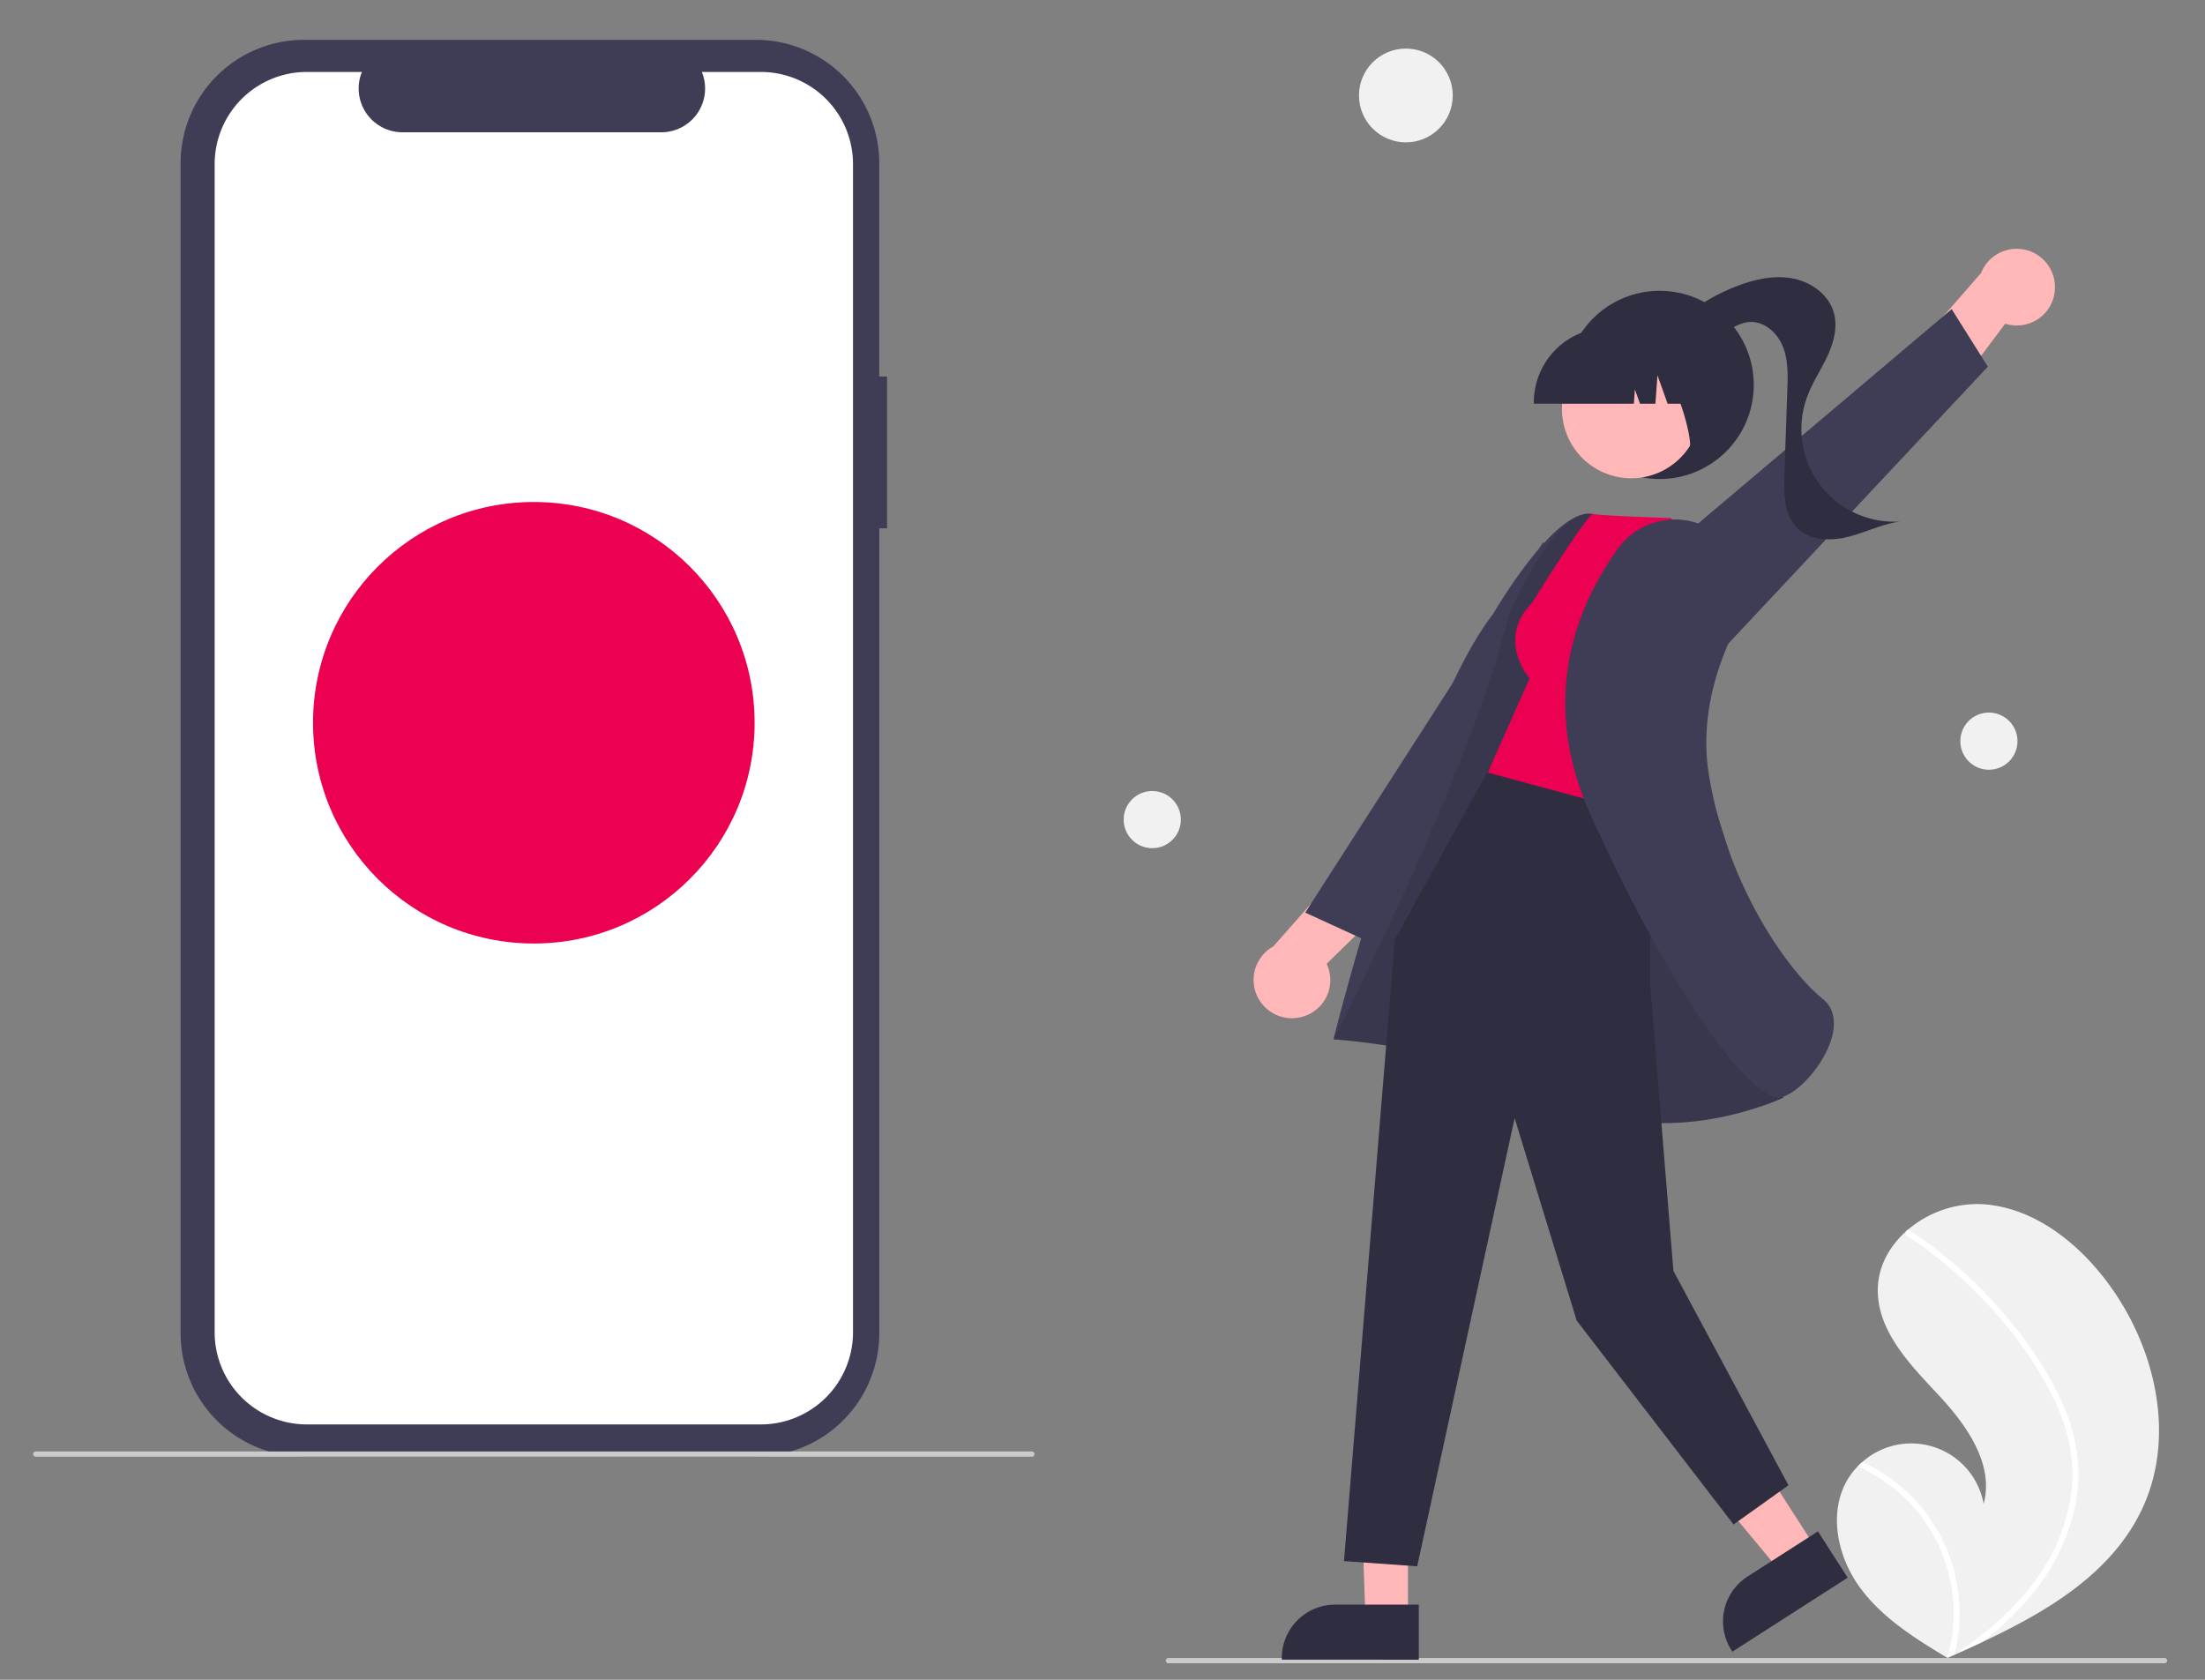
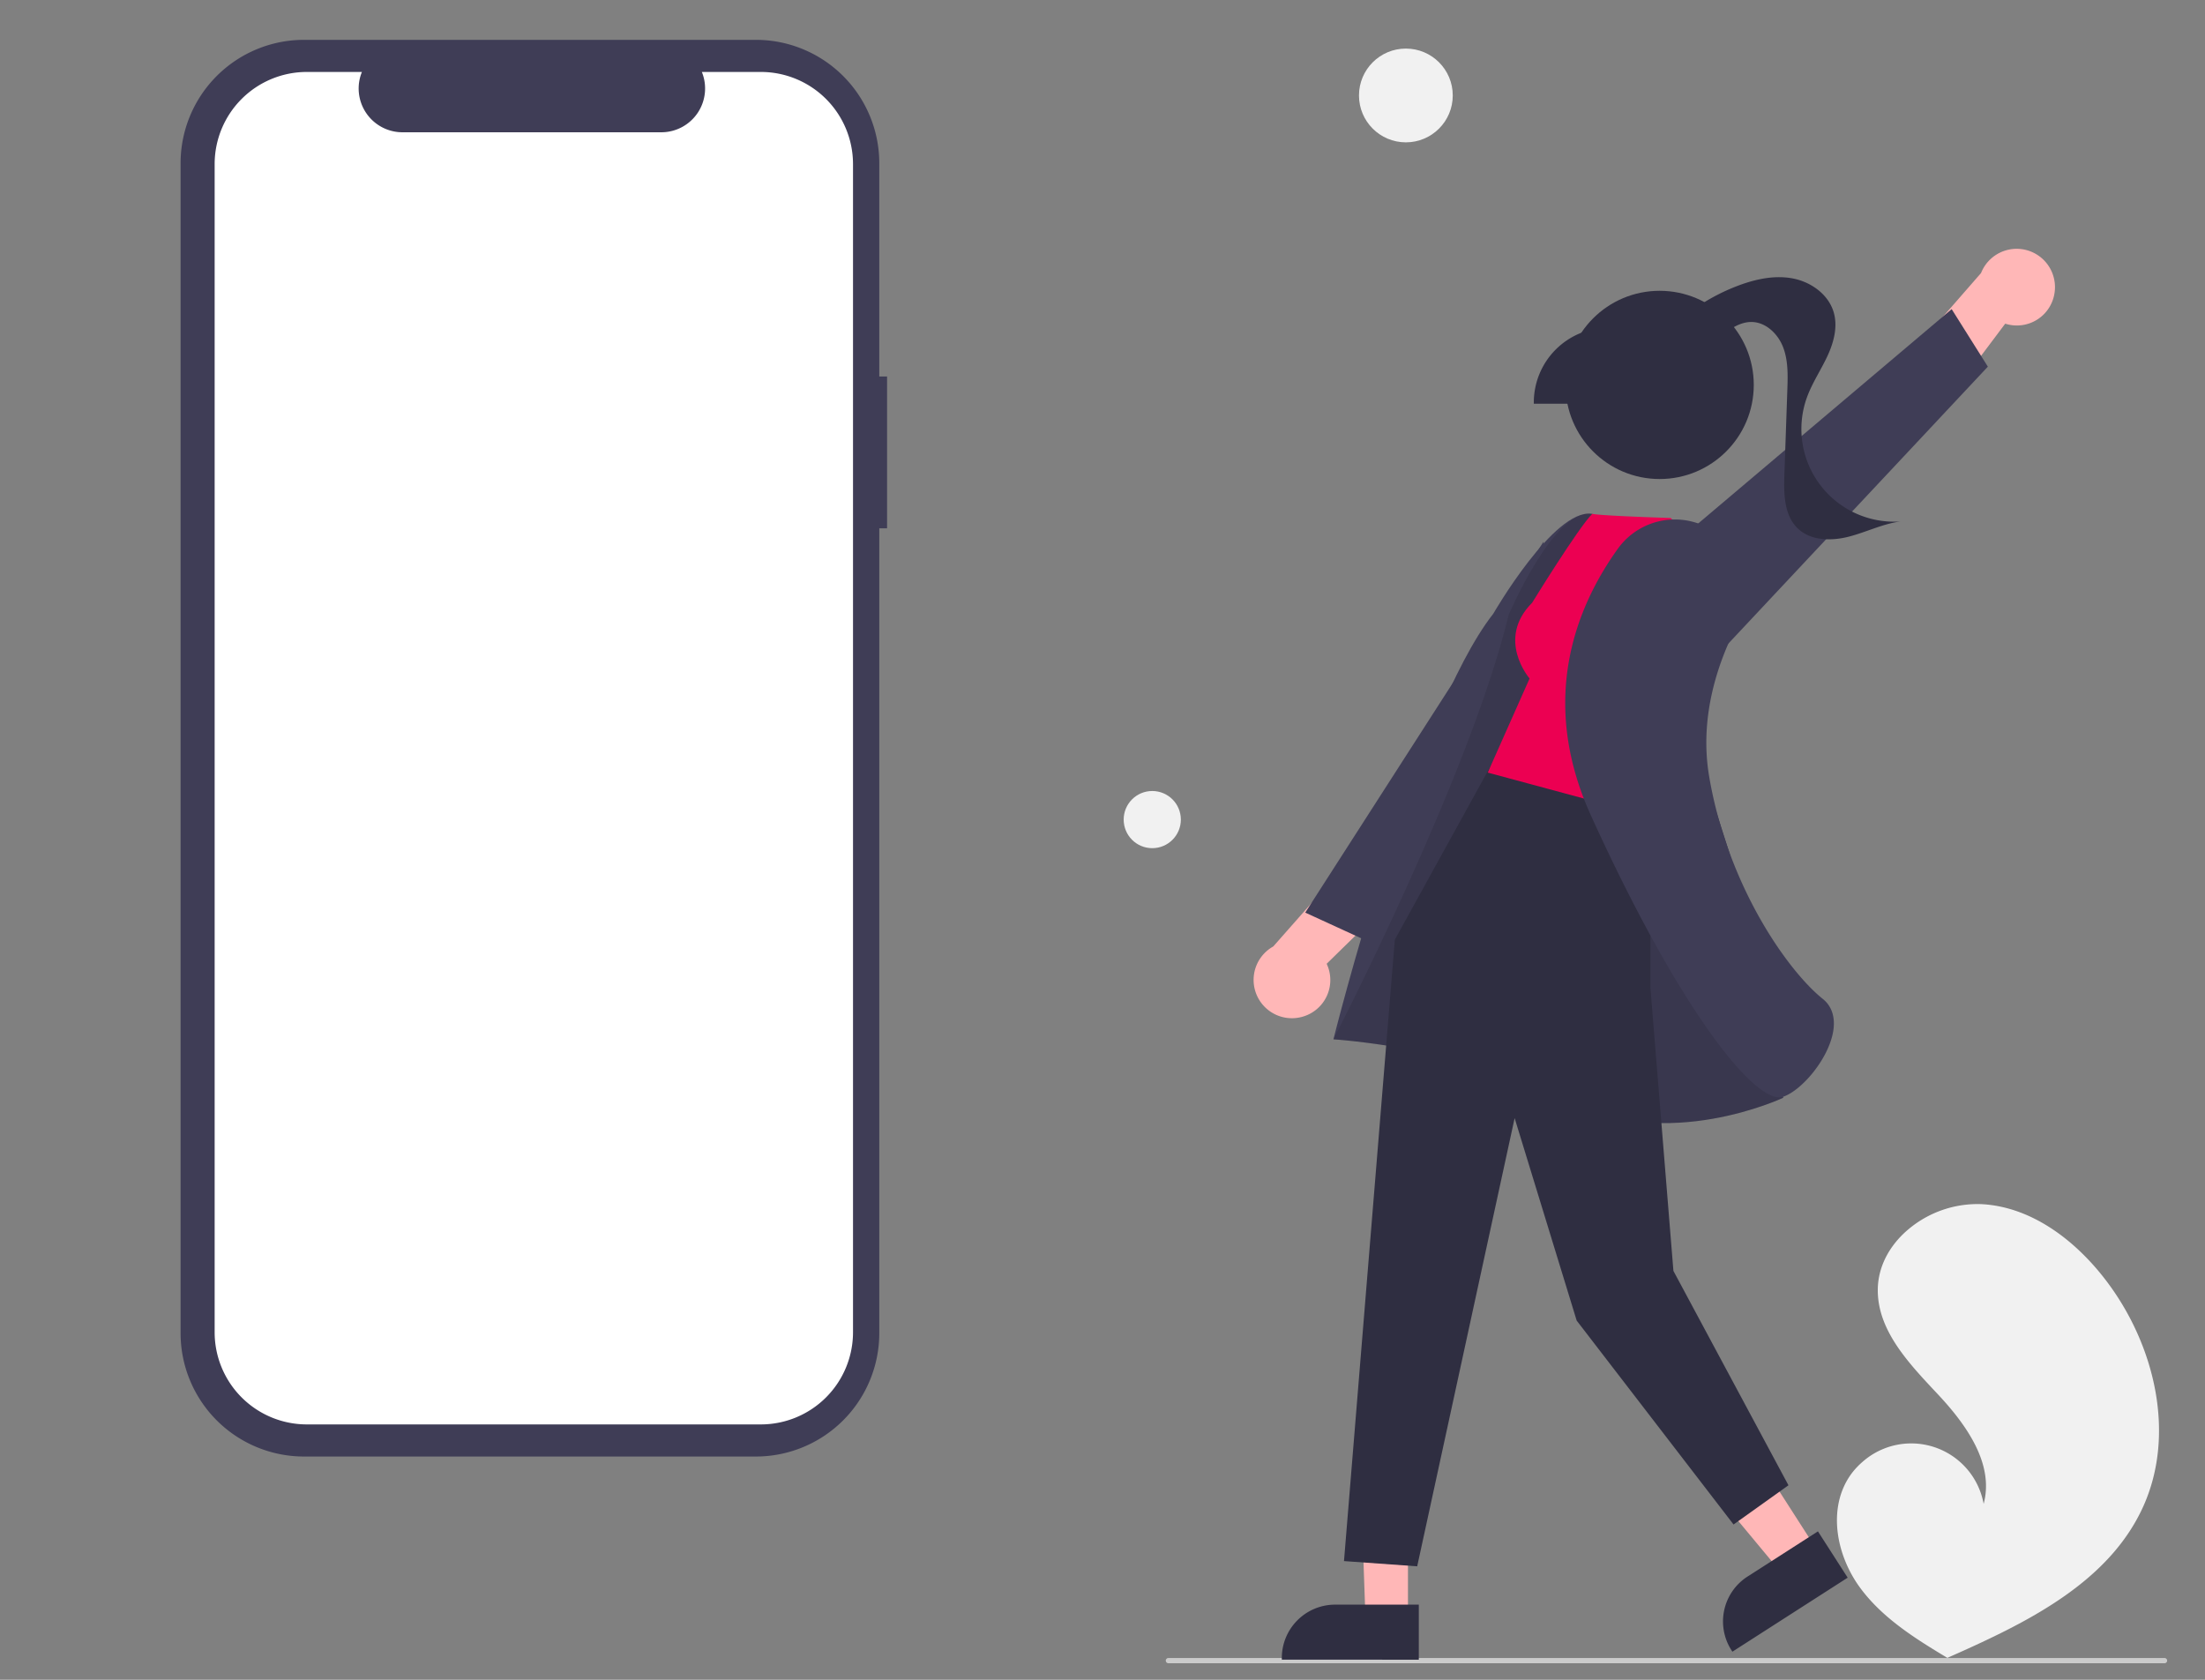
<svg xmlns="http://www.w3.org/2000/svg" xmlns:ns1="http://www.inkscape.org/namespaces/inkscape" xmlns:ns2="http://sodipodi.sourceforge.net/DTD/sodipodi-0.dtd" width="210mm" height="160mm" viewBox="0 0 210 160" version="1.1" id="svg8" ns1:version="0.92.2 (5c3e80d, 2017-08-06)" ns2:docname="ofertas.svg">
  <rect x="0" y="0" width="210" height="160" fill="#808080" stroke="none" />
  <defs id="defs2" />
  <ns2:namedview id="base" pagecolor="#ffffff" bordercolor="#666666" borderopacity="1.0" ns1:pageopacity="0.0" ns1:pageshadow="2" ns1:zoom="0.32473327" ns1:cx="131.54696" ns1:cy="649.09622" ns1:document-units="mm" ns1:current-layer="layer1" showgrid="false" ns1:window-width="1366" ns1:window-height="745" ns1:window-x="-8" ns1:window-y="-8" ns1:window-maximized="1" />
  <g ns1:label="Camada 1" ns1:groupmode="layer" id="layer1" transform="translate(0,-137)">
    <g id="g159" transform="matrix(0.249,0,0,0.249,3.157,140.795)" ns1:export-xdpi="58.810001" ns1:export-ydpi="58.810001">
      <path id="path70" transform="translate(-191.892,-139.5)" d="m 518.501,268.281 h -2.978 V 186.711 A 47.211,47.211 0 0 0 468.313,139.5 H 295.495 a 47.211,47.211 0 0 0 -47.211,47.211 v 447.501 a 47.211,47.211 0 0 0 47.211,47.211 h 172.818 a 47.211,47.211 0 0 0 47.211,-47.211 v -307.868 h 2.978 z" ns1:connector-curvature="0" style="fill:#3f3d56" />
      <path id="path72" transform="translate(-191.892,-139.5)" d="m 470.217,151.783 h -22.558 a 16.75,16.75 0 0 1 -15.508,23.076 h -99.005 a 16.75,16.75 0 0 1 -15.508,-23.076 h -21.07 a 35.256,35.256 0 0 0 -35.256,35.256 v 446.845 a 35.256,35.256 0 0 0 35.256,35.256 h 173.65 a 35.256,35.256 0 0 0 35.256,-35.256 v 0 V 187.039 a 35.256,35.256 0 0 0 -35.256,-35.256 z" ns1:connector-curvature="0" style="fill:#ffffff" />
-       <path id="path74" transform="translate(-191.892,-139.5)" d="m 573.892,681.5 h -381 a 1,1 0 0 1 0,-2 h 381 a 1,1 0 0 1 0,2 z" ns1:connector-curvature="0" style="fill:#cbcbcb" />
-       <circle r="84.446" cy="261.234" cx="191.5" data-name="Ellipse 44" id="baf12095-0797-4180-a98d-6422936d747a" style="fill:#ec0052" />
      <path id="path78" transform="translate(-191.892,-139.5)" d="m 886.137,689.8 a 26.263,26.263 0 0 1 3.606,-4.595 c 0.565,-0.586 1.16,-1.137 1.774,-1.674 a 28.142,28.142 0 0 1 46.402,16.007 c 4.124,-15.252 -6.612,-30.276 -17.406,-41.816 -10.8,-11.536 -23.143,-24.191 -23.081,-39.998 0.03,-8.796 4.333,-16.643 10.829,-22.46 0.2,-0.176 0.401,-0.352 0.605,-0.522 a 41.071,41.071 0 0 1 28.288,-9.858 c 19.199,1.028 35.963,13.932 47.605,29.238 18.739,24.627 26.95,59.197 13.832,87.231 -11.539,24.656 -36.149,39.298 -61.265,51.069 q -5.261,2.466 -10.501,4.783 c -0.023,0.006 -0.048,0.023 -0.071,0.029 -0.168,0.074 -0.336,0.148 -0.494,0.224 -0.721,0.318 -1.442,0.636 -2.157,0.95 l 0.331,0.216 1.033,0.669 c -0.358,-0.217 -0.712,-0.427 -1.07,-0.644 -0.107,-0.066 -0.219,-0.127 -0.325,-0.193 C 911.735,751.053 899.228,743.223 890.706,731.667 881.867,719.67 878.313,702.484 886.137,689.8 Z" ns1:connector-curvature="0" style="fill:#f1f1f1" />
-       <path id="path80" transform="translate(-191.892,-139.5)" d="m 968.44,661.936 a 69.818,69.818 0 0 1 5.376,19.53 60.624,60.624 0 0 1 -0.731,18.012 77.675,77.675 0 0 1 -15.577,33.322 111.792,111.792 0 0 1 -20.182,19.62 q -5.26,2.466 -10.501,4.783 c -0.023,0.006 -0.048,0.022 -0.071,0.029 -0.168,0.074 -0.336,0.148 -0.494,0.224 -0.721,0.318 -1.442,0.636 -2.157,0.95 l 0.331,0.216 1.033,0.669 c -0.358,-0.217 -0.712,-0.427 -1.07,-0.644 -0.106,-0.066 -0.219,-0.127 -0.325,-0.193 A 61.796,61.796 0 0 0 912.864,702.809 62.325,62.325 0 0 0 889.743,685.205 c 0.564,-0.586 1.16,-1.137 1.774,-1.674 a 64.619,64.619 0 0 1 9.904,5.655 63.317,63.317 0 0 1 23.959,31.74 64.735,64.735 0 0 1 1.405,36.188 c 0.619,-0.405 1.241,-0.82 1.845,-1.234 11.492,-7.75 22.083,-17.057 30.061,-28.471 a 72.261,72.261 0 0 0 12.822,-32.585 c 1.529,-12.834 -1.682,-25.454 -7.412,-36.905 a 151.257,151.257 0 0 0 -23.696,-33.67 171.872,171.872 0 0 0 -31.776,-27.322 1.236,1.236 0 0 1 -0.366,-1.664 1.051,1.051 0 0 1 0.605,-0.522 0.915,0.915 0 0 1 0.78,0.158 c 1.44,0.961 2.868,1.931 4.279,2.929 a 173.822,173.822 0 0 1 31.765,29.016 c 9.031,10.555 17.25,22.282 22.75,35.092 z" ns1:connector-curvature="0" style="fill:#ffffff" />
      <circle r="17.934" cy="21.276" cx="525.042" data-name="Ellipse 44" id="ae2e9f9a-ed63-4994-961d-af4fbb6f5199" style="fill:#f1f1f1" />
-       <circle r="10.934" cy="268.276" cx="748.042" data-name="Ellipse 44" id="b777be60-18da-4893-88a8-55a275d98bc2" style="fill:#f1f1f1" />
      <circle r="10.934" cy="298.276" cx="428.042" data-name="Ellipse 44" id="a703acd2-aa23-4bff-9a86-75b7d9a928c1" style="fill:#f1f1f1" />
      <path id="path85" transform="translate(-191.892,-139.5)" d="m 626.108,760.5 h 381 a 1,1 0 1 0 0,-2 H 626.108 a 1,1 0 0 0 0,2 z" ns1:connector-curvature="0" style="fill:#cbcbcb" />
      <path id="path87" transform="translate(-191.892,-139.5)" d="m 965.062,236.135 a 14.652,14.652 0 0 0 -28.137,-7.426 l -30.917,35.444 9.072,25.337 31.093,-41.415 A 14.573,14.573 0 0 0 965.062,236.135 Z" ns1:connector-curvature="0" style="fill:#ffb7b7" />
      <polygon id="polygon89" points="605.076,211.876 645.013,234.549 747.642,125.02 733.799,103.012 " style="fill:#3f3d56" />
      <circle id="circle91" r="36" cy="132" cx="622.108" style="fill:#2f2e41" />
      <path id="path93" transform="translate(-191.892,-139.5)" d="M 816.894,251.163 A 75.485,75.485 0 0 1 844.357,233.404 c 6.639,-2.459 13.865,-3.979 20.805,-2.582 6.941,1.397 13.504,6.198 15.44,13.008 1.583,5.568 -0.051,11.564 -2.509,16.806 -2.457,5.242 -5.738,10.102 -7.725,15.54 a 35.468,35.468 0 0 0 35.689,47.562 c -6.819,0.914 -13.105,4.119 -19.771,5.825 -6.666,1.706 -14.533,1.59 -19.486,-3.185 -5.241,-5.052 -5.346,-13.267 -5.093,-20.542 q 0.565,-16.222 1.13,-32.445 c 0.192,-5.515 0.356,-11.208 -1.633,-16.356 -1.989,-5.148 -6.716,-9.656 -12.235,-9.609 -4.183,0.035 -7.885,2.569 -11.239,5.068 -3.354,2.499 -6.905,5.165 -11.071,5.536 -4.166,0.372 -8.923,-2.711 -8.611,-6.882 z" ns1:connector-curvature="0" style="fill:#2f2e41" />
      <path id="path95" transform="translate(-191.892,-139.5)" d="m 677.269,513.223 a 14.652,14.652 0 0 1 -11.039,-26.925 l 31.101,-35.284 26.305,5.683 -36.997,36.238 a 14.573,14.573 0 0 1 -9.369,20.287 z" ns1:connector-curvature="0" style="fill:#ffb7b7" />
      <polygon id="polygon97" points="577.665,192.012 587.698,247.405 510.183,344.705 486.555,333.857 " style="fill:#3f3d56" />
      <polygon id="polygon99" points="525.845,603.887 525.848,541.211 507.374,540.921 509.596,603.887 " style="fill:#ffb7b7" />
      <path id="path101" transform="translate(-191.892,-139.5)" d="m 721.882,738.082 -32.001,-10e-4 h -10e-4 A 20.395,20.395 0 0 0 669.486,758.474 v 0.663 l 52.395,0.002 z" ns1:connector-curvature="0" style="fill:#2f2e41" />
      <polygon id="polygon103" points="682.026,577.253 648.165,524.511 627.984,537.467 668.352,586.032 " style="fill:#ffb7b7" />
      <path id="path105" transform="translate(-191.892,-139.5)" d="m 874.54,710.049 -26.929,17.289 -0.001,6.7e-4 a 20.395,20.395 0 0 0 -6.143,28.179 l 0.358,0.558 44.091,-28.307 z" ns1:connector-curvature="0" style="fill:#2f2e41" />
      <path id="path107" transform="translate(-191.892,-139.5)" d="m 847.247,471.74 c 0,0 -44.84,-148.927 -59.25,-150.94 -14.41,-2.013 -37.628,38.213 -37.628,38.213 -30.103,38.408 -61.144,162.821 -61.144,162.821 0,0 51.747,3.238 89.573,23.363 37.827,20.125 82.468,-1.019 82.468,-1.019 z" ns1:connector-curvature="0" style="fill:#3f3d56" />
      <path id="path109" style="opacity:0.1;isolation:isolate" transform="translate(-191.892,-139.5)" d="m 847.247,471.74 c 0,0 -44.84,-148.927 -59.25,-150.94 -14.41,-2.013 -31.731,38.621 -31.731,38.621 -15,62 -67.041,162.413 -67.041,162.413 0,0 51.747,3.238 89.573,23.363 37.827,20.125 82.468,-1.019 82.468,-1.019 z" ns1:connector-curvature="0" />
      <polygon id="polygon111" points="650.374,567.921 590.374,489.921 566.643,412.472 529.374,583.921 501.374,581.921 520.82,344.21 557.721,277.3 618.567,287.682 618.567,362.517 627.374,470.921 671.374,552.921 " style="fill:#2f2e41" />
      <path id="path113" transform="translate(-191.892,-139.5)" d="m 765.25,354.8 c -14,14 -1,29 -1,29 l -16,36 63,17 22.016,-98.378 -15,-16 c -30,-1 -30.016,-1.622 -30.016,-1.622 -5.256,5.144 -23,34 -23,34 z" ns1:connector-curvature="0" style="fill:#ec0052" />
      <path id="path115" transform="translate(-191.892,-139.5)" d="m 835.803,328.23 a 26.884,26.884 0 0 0 -37.777,5.913 c -15.838,22.052 -30.482,57.661 -10.305,102.072 32.399,71.31 60.593,107.814 72.055,107.811 a 4.56,4.56 0 0 0 1.473,-0.231 c 7.055,-2.394 17.256,-14.332 19.103,-24.853 0.661,-3.766 0.504,-9.011 -4,-12.612 -12.936,-10.346 -36.158,-42.562 -43.402,-84.964 -4.003,-23.43 3.76,-44.772 10.978,-58.55 a 26.879,26.879 0 0 0 -7.777,-34.329 v 0 z" ns1:connector-curvature="0" style="fill:#3f3d56" />
-       <circle id="circle117" transform="rotate(-28.663,434.183,586.507)" r="26.5" cy="280.711" cx="803.14" style="fill:#ffb7b7" />
      <path id="path119" transform="translate(-191.892,-139.5)" d="m 765.872,278.707 h 38.266 l 0.393,-5.494 1.962,5.494 h 5.892 l 0.778,-10.889 3.889,10.889 h 11.401 v -0.539 a 28.624,28.624 0 0 0 -28.592,-28.592 h -5.395 A 28.624,28.624 0 0 0 765.872,278.168 Z" ns1:connector-curvature="0" style="fill:#2f2e41" />
      <path id="path121" transform="translate(-191.892,-139.5)" d="M 822.67,298.454 839,293.156 V 253.5 h -30.844 l 0.764,0.762 c 10.625,10.611 22.441,48.257 13.751,44.192 z" ns1:connector-curvature="0" style="fill:#2f2e41" />
    </g>
  </g>
</svg>